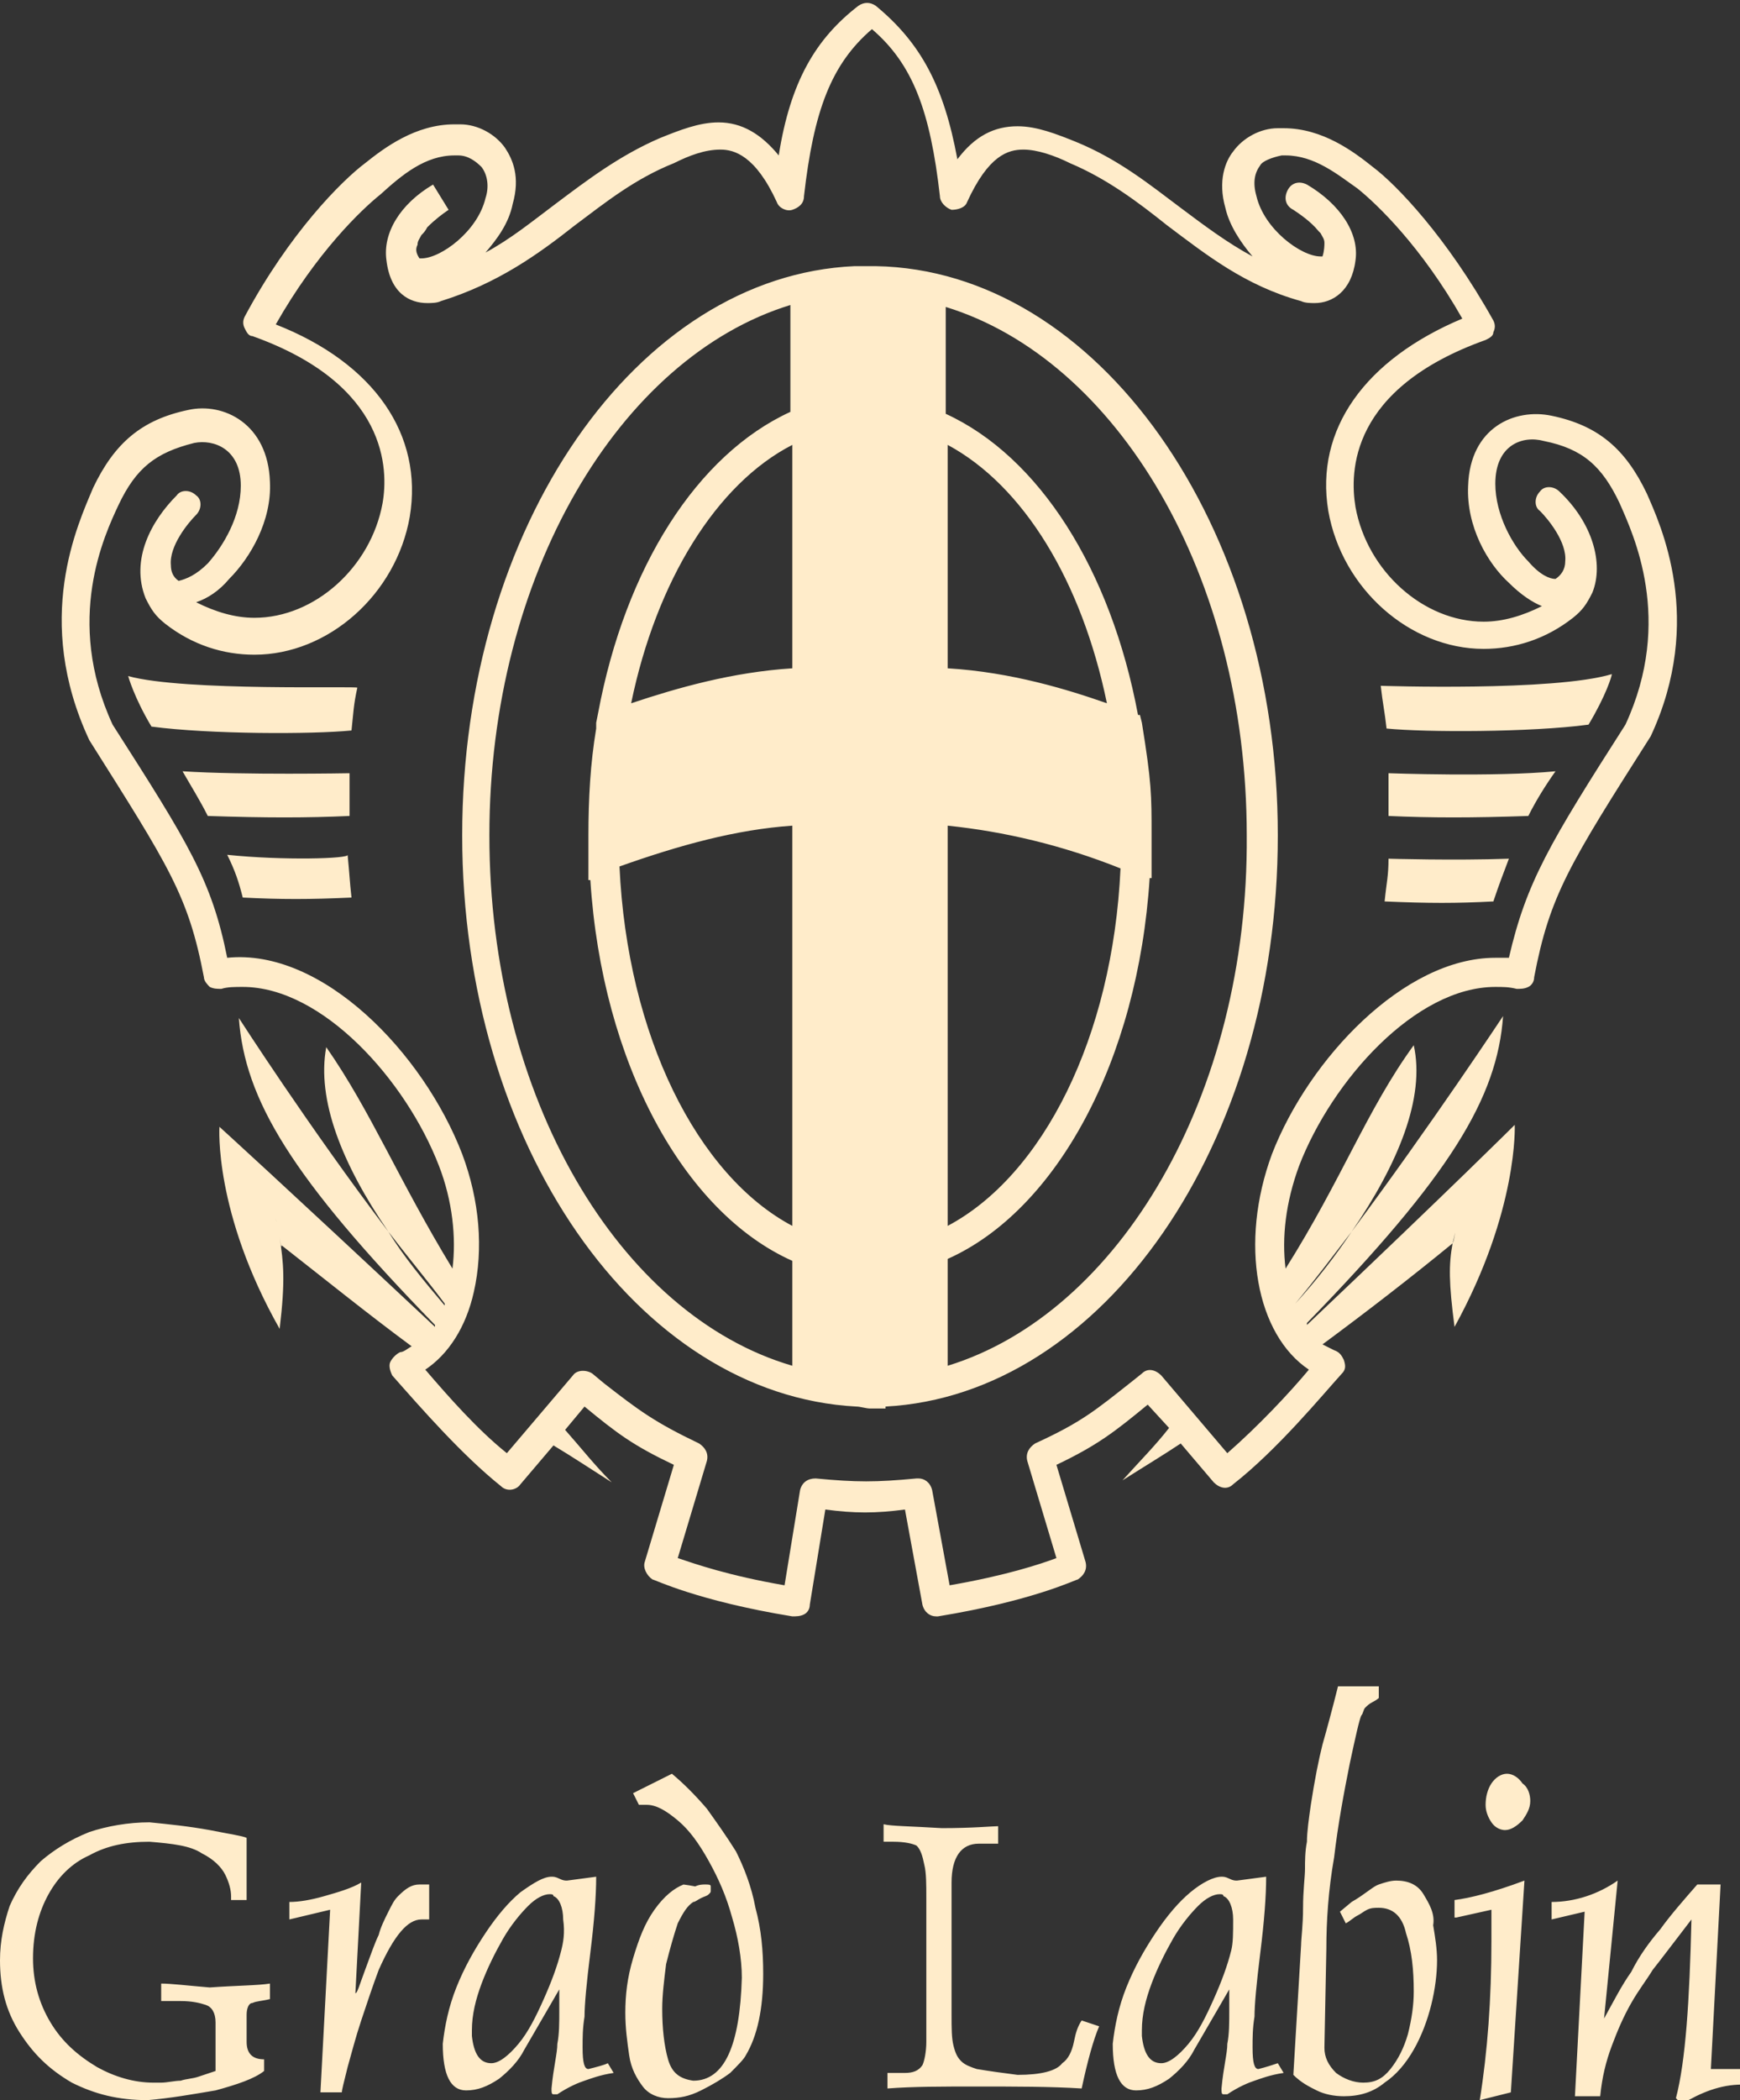
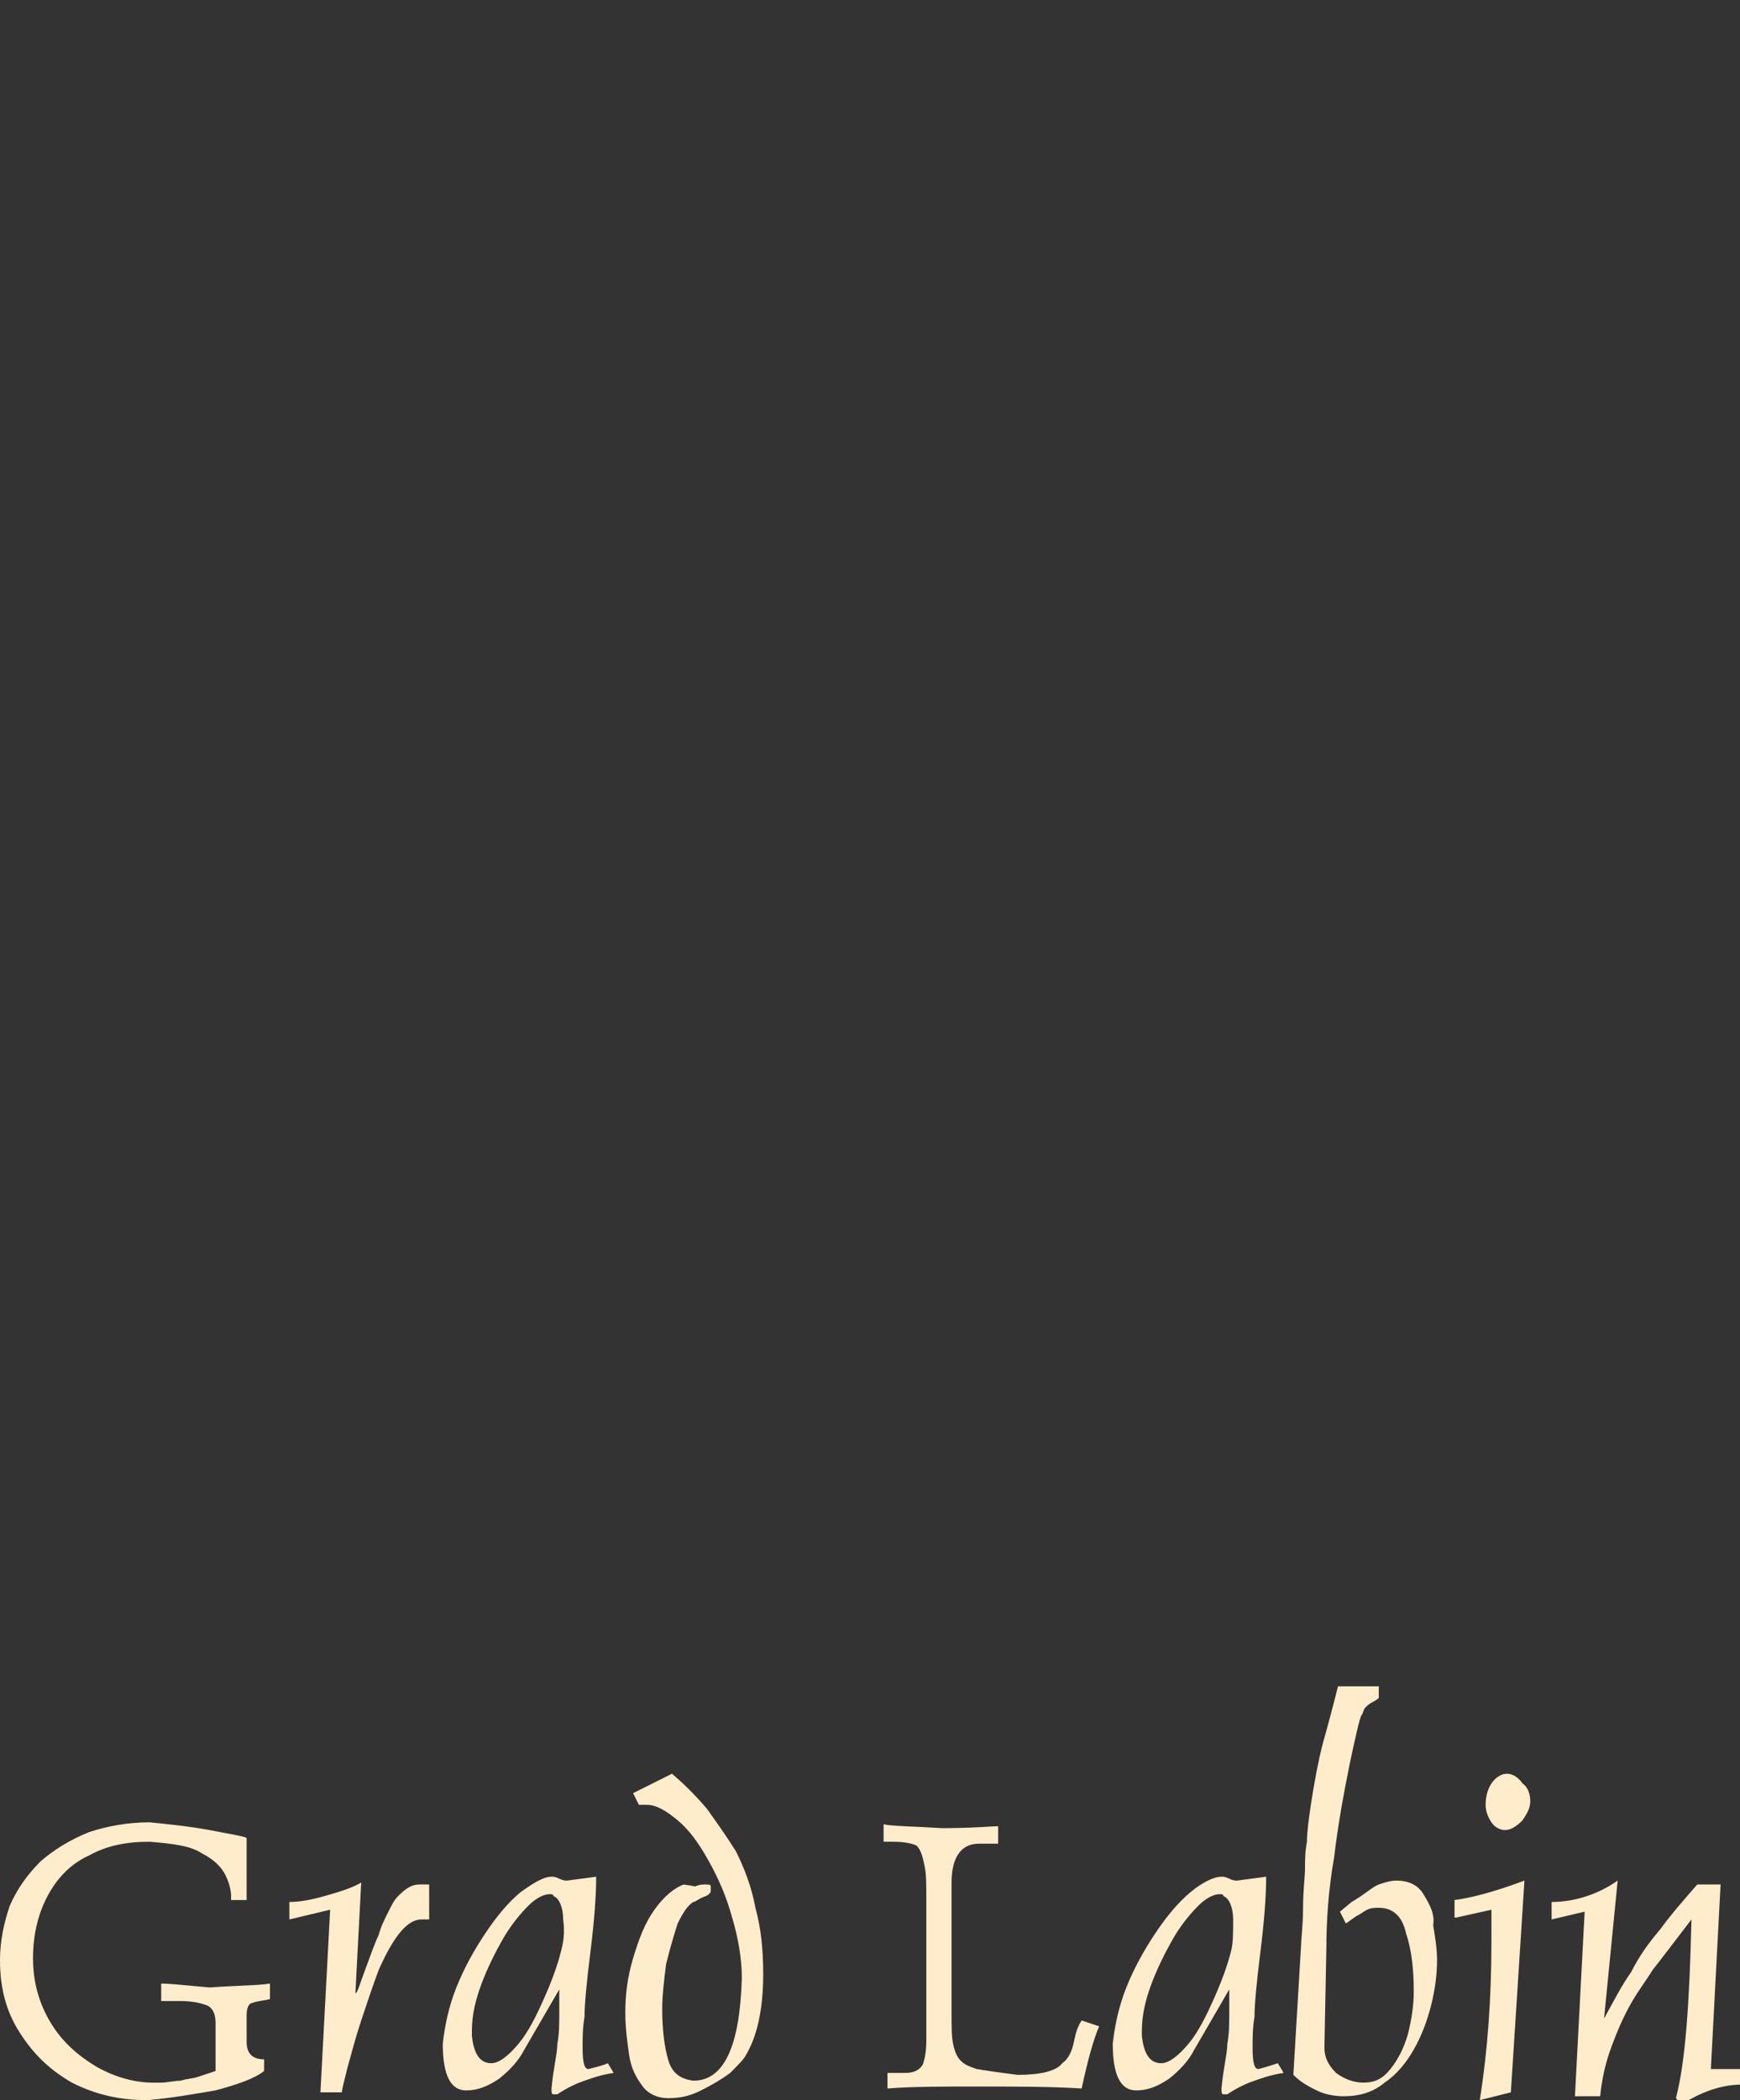
<svg xmlns="http://www.w3.org/2000/svg" version="1.1" id="Layer_1" x="0px" y="0px" viewBox="0 0 89.6 108.1" style="enable-background:new 0 0 89.6 108.1;" xml:space="preserve">
  <rect x="0" y="0" width="89.6" height="108.1" fill="#333333" stroke="none" />
  <style type="text/css">
	.st0{fill:#FFECCA;}
</style>
  <g>
    <g>
      <path class="st0" d="M55.3,105.1c-0.1,0.5-0.3,0.9-0.6,1.1c-0.3,0.4-1.1,0.6-2.3,0.6c-0.8-0.1-1.5-0.2-2.1-0.3    c-0.3-0.1-0.6-0.2-0.8-0.4c-0.2-0.2-0.3-0.4-0.4-0.8c-0.1-0.4-0.1-0.9-0.1-1.6v-6.8c0-1.3,0.5-2,1.4-2h1v-0.9    c-0.3,0-1.3,0.1-2.9,0.1c-1.6-0.1-2.6-0.1-3-0.2v0.9H46c0.6,0,1,0.1,1.2,0.2c0.2,0.2,0.3,0.5,0.4,1c0.1,0.4,0.1,1,0.1,1.7v7.4    c0,0.5-0.1,1-0.2,1.2c-0.2,0.3-0.5,0.4-0.9,0.4h-0.9v0.8c1.3-0.1,2.8-0.1,4.6-0.1c2,0,3.8,0,5.4,0.1c0.3-1.4,0.6-2.5,0.9-3.2    l-0.9-0.3C55.5,104.3,55.4,104.6,55.3,105.1z M88.1,106.5l0.5-9.5h-1.2c-0.7,0.8-1.4,1.6-1.9,2.3c-0.6,0.7-1.1,1.4-1.5,2.2    c-0.5,0.7-0.9,1.5-1.4,2.4l0.7-7.1c-1,0.7-2.2,1.1-3.4,1.1v0.9l1.7-0.4l-0.5,9.5h1.3c0.1-1,0.3-1.8,0.6-2.6c0.3-0.8,0.6-1.5,1-2.2    c0.4-0.7,0.8-1.2,1.1-1.7c0.4-0.5,1-1.3,2-2.6c-0.1,4.2-0.3,7.3-0.8,9.2l0.3,0.3c1-0.6,2-1,3.1-1v-0.8L88.1,106.5z M64.8,106.5    c-0.2,0-0.3-0.3-0.3-1.1c0-0.5,0-1,0.1-1.6c0-0.6,0.1-1.7,0.3-3.3c0.2-1.6,0.3-2.9,0.3-3.9l-1.5,0.2c-0.1,0-0.2,0-0.4-0.1    c-0.2-0.1-0.3-0.1-0.4-0.1c-0.4,0-1,0.3-1.6,0.8c-0.6,0.5-1.2,1.2-1.8,2.1c-0.6,0.9-1.1,1.8-1.5,2.8c-0.4,1-0.6,2-0.7,2.9    c0,1.6,0.4,2.4,1.2,2.4c0.6,0,1.1-0.2,1.7-0.6c0.5-0.4,1-0.9,1.3-1.5l1.8-3.1v1.1c0,0.6,0,1.2-0.1,1.7c0,0.5-0.2,1.2-0.3,2.3    c0,0.2,0,0.3,0.1,0.3c0.1,0,0.1,0,0.2,0c0.6-0.4,1.1-0.6,1.4-0.7c0.3-0.1,0.8-0.3,1.5-0.4l-0.3-0.5    C65.5,106.3,65.2,106.4,64.8,106.5z M63.4,100.4c-0.2,0.8-0.5,1.6-0.9,2.5c-0.4,0.9-0.8,1.7-1.3,2.3c-0.5,0.6-1,1-1.4,1    c-0.6,0-0.9-0.5-1-1.4c0-0.1,0-0.2,0-0.3c0-0.8,0.2-1.6,0.5-2.4c0.3-0.8,0.7-1.6,1.1-2.3c0.4-0.7,0.9-1.3,1.3-1.7    c0.4-0.4,0.8-0.6,1.1-0.6c0.1,0,0.2,0,0.2,0.1c0.3,0.1,0.5,0.6,0.5,1.2C63.5,99.5,63.5,100,63.4,100.4z M8.3,102.1v0.9    c0.1,0,0.2,0,0.4,0c0.2,0,0.4,0,0.6,0c0.6,0,1,0.1,1.3,0.2c0.3,0.1,0.5,0.4,0.5,0.9v2.5c-0.3,0.1-0.6,0.2-0.9,0.3    c-0.3,0.1-0.6,0.1-0.9,0.2c-0.3,0-0.7,0.1-1,0.1c-0.1,0-0.3,0-0.4,0c-1,0-2-0.3-2.9-0.8c-1-0.6-1.8-1.3-2.4-2.3    c-0.6-1-0.9-2.1-0.9-3.3c0-1.3,0.3-2.4,0.8-3.3c0.5-0.9,1.2-1.6,2.1-2c0.9-0.5,1.9-0.7,3.1-0.7c1.2,0.1,2.1,0.2,2.7,0.6    c0.6,0.3,1,0.7,1.2,1.1c0.2,0.4,0.3,0.8,0.3,1.1v0.2h0.8v-3.2c-0.2-0.1-0.9-0.2-1.9-0.4c-1.1-0.2-2.1-0.3-3.1-0.4    c-1.1,0-2.2,0.2-3.1,0.5c-1,0.4-1.8,0.9-2.5,1.5c-0.7,0.7-1.2,1.4-1.6,2.3C0.2,99,0,99.9,0,100.9c0,1.4,0.3,2.6,1,3.7    c0.7,1.1,1.5,1.9,2.7,2.6c1.2,0.6,2.4,0.9,3.9,0.9c1.2-0.1,2.3-0.3,3.5-0.5c1.1-0.3,2-0.6,2.5-1V106c-0.6,0-0.9-0.3-0.9-0.9v-1.4    c0-0.3,0.1-0.6,0.3-0.6c0.2-0.1,0.5-0.1,0.9-0.2v-0.8c-0.6,0.1-1.7,0.1-3.1,0.2C9.6,102.2,8.8,102.1,8.3,102.1z M73.3,97.5    c-0.3-0.5-0.8-0.7-1.4-0.7c-0.3,0-0.6,0.1-0.9,0.2c-0.3,0.1-0.7,0.5-1.4,0.9L69,98.4l0.3,0.6c0.2-0.1,0.4-0.3,0.6-0.4    c0.2-0.1,0.3-0.2,0.5-0.3c0.2-0.1,0.4-0.1,0.6-0.1c0.7,0,1.2,0.4,1.4,1.3c0.3,0.9,0.4,1.9,0.4,3c0,0.7-0.1,1.4-0.3,2.2    c-0.2,0.7-0.5,1.3-0.9,1.8c-0.4,0.5-0.8,0.7-1.4,0.7c-0.5,0-1-0.2-1.4-0.5c-0.4-0.4-0.6-0.8-0.6-1.3l0.1-5.1c0-1.4,0.1-3,0.4-4.7    c0.2-1.7,0.5-3.3,0.8-4.8c0.3-1.4,0.5-2.3,0.6-2.5c0.1-0.1,0.1-0.3,0.2-0.4c0.1-0.1,0.2-0.2,0.4-0.3c0.2-0.1,0.3-0.2,0.3-0.2v-0.6    h-2.1c-0.3,1.2-0.6,2.3-0.8,3c-0.2,0.8-0.4,1.8-0.6,3.1c-0.1,0.7-0.2,1.4-0.2,1.9c-0.1,0.5-0.1,1-0.1,1.4c0,0.4-0.1,1.1-0.1,2    c0,0.9-0.1,1.6-0.1,1.9l-0.4,6.7c0.4,0.4,0.8,0.6,1.2,0.8c0.4,0.2,0.9,0.3,1.4,0.3c0.8,0,1.5-0.2,2.1-0.7c0.6-0.4,1.1-1,1.5-1.7    c0.4-0.7,0.7-1.5,0.9-2.3c0.2-0.8,0.3-1.6,0.3-2.3c0-0.6-0.1-1.2-0.2-1.8C73.9,98.5,73.6,98,73.3,97.5z M37.9,95.3    c-0.5-0.8-1-1.5-1.5-2.2c-0.6-0.7-1.2-1.3-1.8-1.8l-2,1l0.3,0.6c0.1,0,0.2,0,0.4,0c0.5,0,1,0.3,1.6,0.8c0.6,0.5,1.1,1.2,1.6,2.1    c0.5,0.9,0.9,1.8,1.2,2.9c0.3,1,0.5,2.1,0.5,3.1c-0.1,3.5-0.9,5.3-2.5,5.3c-0.7-0.1-1.1-0.4-1.3-1.1c-0.2-0.7-0.3-1.6-0.3-2.6    c0-0.7,0.1-1.5,0.2-2.3c0.2-0.8,0.4-1.5,0.6-2.1c0.3-0.6,0.5-0.9,0.8-1.1c0.1,0,0.2-0.1,0.4-0.2c0.2-0.1,0.3-0.1,0.4-0.2    c0.1-0.1,0.1-0.1,0.1-0.2c0,0,0-0.1,0-0.1c0,0,0-0.1,0-0.1c0-0.1-0.1-0.1-0.3-0.1c-0.1,0-0.3,0-0.5,0.1C35.3,97,35.1,97,35.2,97    c-0.5,0.2-1,0.6-1.5,1.3c-0.5,0.7-0.8,1.5-1.1,2.5c-0.3,1-0.4,1.9-0.4,2.8c0,0.8,0.1,1.5,0.2,2.2c0.1,0.7,0.4,1.2,0.7,1.6    c0.3,0.4,0.8,0.6,1.3,0.6c0.6,0,1.1-0.1,1.7-0.4c0.6-0.3,1.1-0.6,1.5-0.9c0.4-0.4,0.7-0.7,0.8-0.9c0.6-1,0.9-2.4,0.9-4.2    c0-1.2-0.1-2.3-0.4-3.4C38.7,97.1,38.3,96.1,37.9,95.3z M21.6,97c-0.4,0-0.7,0.2-1.1,0.6c-0.2,0.2-0.3,0.4-0.5,0.8    c-0.2,0.4-0.4,0.8-0.5,1.2c-0.2,0.4-0.4,1-0.7,1.8c-0.3,0.8-0.4,1.2-0.5,1.2l0.3-5.7c-0.5,0.3-1.2,0.5-1.9,0.7    c-0.7,0.2-1.3,0.3-1.8,0.3v0.9l2.1-0.5l-0.5,9.4h1.1c0-0.1,0.1-0.5,0.3-1.3c0.2-0.7,0.4-1.5,0.7-2.4c0.3-0.9,0.6-1.8,0.9-2.6    c0.8-1.8,1.5-2.6,2.2-2.6c0.1,0,0.2,0,0.3,0c0.1,0,0.1,0,0.1,0V97c0,0-0.1,0-0.1,0C21.8,97,21.7,97,21.6,97z M30.3,106.5    c-0.2,0-0.3-0.3-0.3-1.1c0-0.5,0-1,0.1-1.6c0-0.6,0.1-1.7,0.3-3.3c0.2-1.6,0.3-2.9,0.3-3.9l-1.5,0.2c-0.1,0-0.2,0-0.4-0.1    c-0.2-0.1-0.3-0.1-0.4-0.1c-0.4,0-0.9,0.3-1.6,0.8c-0.6,0.5-1.2,1.2-1.8,2.1c-0.6,0.9-1.1,1.8-1.5,2.8c-0.4,1-0.6,2-0.7,2.9    c0,1.6,0.4,2.4,1.2,2.4c0.6,0,1.1-0.2,1.7-0.6c0.5-0.4,1-0.9,1.3-1.5l1.8-3.1v1.1c0,0.6,0,1.2-0.1,1.7c0,0.5-0.2,1.2-0.3,2.3    c0,0.2,0,0.3,0.1,0.3c0.1,0,0.1,0,0.2,0c0.6-0.4,1.1-0.6,1.4-0.7c0.3-0.1,0.8-0.3,1.5-0.4l-0.3-0.5    C31.1,106.3,30.7,106.4,30.3,106.5z M28.9,100.4c-0.2,0.8-0.5,1.6-0.9,2.5c-0.4,0.9-0.8,1.7-1.3,2.3c-0.5,0.6-1,1-1.4,1    c-0.6,0-0.9-0.5-1-1.4c0-0.1,0-0.2,0-0.3c0-0.8,0.2-1.6,0.5-2.4c0.3-0.8,0.7-1.6,1.1-2.3c0.4-0.7,0.9-1.3,1.3-1.7    c0.4-0.4,0.8-0.6,1.1-0.6c0.1,0,0.2,0,0.2,0.1c0.3,0.1,0.5,0.6,0.5,1.2C29.1,99.5,29,100,28.9,100.4z M75,98.7l1.8-0.4v1.6    c0,3-0.2,5.7-0.6,8.2l1.6-0.4l0.7-10.9c-1.6,0.6-2.8,0.9-3.6,1V98.7z M77.6,91.3c-0.3,0-0.6,0.2-0.8,0.5c-0.2,0.3-0.3,0.7-0.3,1.1    c0,0.3,0.1,0.6,0.3,0.9c0.2,0.3,0.5,0.4,0.7,0.4c0,0,0,0,0,0c0,0,0,0,0,0c0.3,0,0.6-0.2,0.9-0.5c0.2-0.3,0.4-0.6,0.4-1    c0-0.3-0.1-0.7-0.4-0.9C78.2,91.5,77.9,91.3,77.6,91.3z" />
-       <path class="st0" d="M18,42c0-1,0-1.3,0-2.2c0,0-5.5,0.1-8.6-0.1c0.4,0.7,0.9,1.5,1.3,2.3C13.7,42.1,15.8,42.1,18,42z M11.7,44    c0.4,0.8,0.6,1.4,0.8,2.2c2,0.1,3.4,0.1,5.6,0c-0.1-0.9-0.1-1.2-0.2-2.2C18,44.2,14.6,44.3,11.7,44z M71.5,39.8c0,0.9,0,1.2,0,2.2    c2.2,0.1,4.3,0.1,7.2,0c0.4-0.8,0.9-1.6,1.4-2.3C77,40,71.5,39.8,71.5,39.8z M84.8,25.4c-1.1-2.3-2.5-3.5-4.9-4    C78,21,75.7,22,75.6,25c-0.1,2.1,1,4,2.1,5c0.6,0.6,1.2,1,1.7,1.2c-1,0.5-2,0.8-3,0.8c-3.1,0-6-2.6-6.6-5.9    c-0.3-1.8-0.3-6.1,6.7-8.6c0.2-0.1,0.4-0.2,0.4-0.4c0.1-0.2,0.1-0.4,0-0.6c-2.4-4.3-5-7-6.2-7.9c-1-0.8-2.6-2-4.6-2l-0.3,0    c-0.9,0-1.8,0.5-2.3,1.2c-0.4,0.5-0.8,1.5-0.4,2.9c0.2,0.9,0.8,1.8,1.4,2.5c-1.3-0.7-2.5-1.6-3.7-2.5c-1.6-1.2-3.2-2.5-5.4-3.4    c-1-0.4-2-0.8-3-0.8c-1.2,0-2.2,0.5-3.1,1.7c-0.7-3.8-1.9-6-4.2-7.9c-0.3-0.2-0.6-0.2-0.9,0C42,2,40.7,4.2,40.1,8    c-0.9-1.1-1.9-1.7-3.1-1.7c-1,0-2,0.4-3,0.8c-2.1,0.9-3.8,2.2-5.4,3.4c-1.2,0.9-2.3,1.8-3.6,2.5c0.6-0.7,1.2-1.5,1.4-2.5    c0.4-1.4,0-2.3-0.4-2.9c-0.5-0.7-1.4-1.2-2.3-1.2l-0.3,0c-2,0-3.6,1.2-4.6,2c-1.2,0.9-3.9,3.6-6.2,7.9c-0.1,0.2-0.1,0.4,0,0.6    c0.1,0.2,0.2,0.4,0.4,0.4c7,2.5,7,6.9,6.7,8.6c-0.6,3.3-3.5,5.9-6.6,5.9c-1,0-2-0.3-3-0.8c0.6-0.2,1.2-0.6,1.7-1.2    c1.1-1.1,2.2-3,2.1-5c-0.1-3-2.4-4.1-4.2-3.7c-2.4,0.5-3.8,1.7-4.9,4C4,27,1.7,31.9,4.6,38.1c4.1,6.5,5.1,8,5.9,12.2    c0,0.2,0.2,0.4,0.3,0.5c0.2,0.1,0.4,0.1,0.6,0.1c0.3-0.1,0.7-0.1,1.1-0.1c4.1,0,8.4,4.8,10.1,9.2c0.7,1.8,0.9,3.7,0.7,5.3    c-2.8-4.6-4.2-8.1-6.5-11.4c-0.5,2.7,0.8,6,3.2,9.5c1,1.3,2,2.5,2.9,3.7c0,0,0,0,0,0.1c-1.1-1.3-2.1-2.5-2.9-3.8    c-4.1-5.4-7.7-11-7.7-11c0.3,4.2,2.7,8.2,10.1,15.8c0,0,0,0.1,0,0.1C14.5,60.9,11.3,58,11.3,58s-0.3,4.4,3.1,10.4    c0.3-2.5,0.2-3.4,0-4.7c0-0.2-0.1-0.5-0.2-1c0.1,0.4,0.1,0.7,0.2,1c0.1,0.7,0.1,0.4,0.1,0.4c2.3,1.8,4.4,3.5,6.7,5.2    c-0.2,0.1-0.4,0.3-0.6,0.3c-0.2,0.1-0.4,0.3-0.5,0.5c-0.1,0.2,0,0.5,0.1,0.7c1.5,1.7,3.6,4.1,5.6,5.7c0.3,0.3,0.8,0.2,1-0.1l1.7-2    c1,0.6,1.9,1.2,3,1.9c-0.9-0.9-1.6-1.8-2.4-2.7l1-1.2l0,0c1.7,1.4,2.5,2,4.6,3l-1.5,5c-0.1,0.3,0.1,0.7,0.4,0.9    c0.1,0,2.3,1.1,7.2,1.9c0.2,0,0.4,0,0.6-0.1c0.2-0.1,0.3-0.3,0.3-0.5l0.8-4.9c1.5,0.2,2.6,0.2,4.1,0l0.9,4.9    c0.1,0.4,0.4,0.6,0.7,0.6c0,0,0.1,0,0.1,0c4.9-0.8,7.1-1.9,7.2-1.9c0.3-0.2,0.5-0.5,0.4-0.9l-1.5-5c2.1-1,3-1.7,4.7-3.1l1.1,1.2    c-0.7,0.9-1.5,1.7-2.4,2.7c1.1-0.7,2.1-1.3,3-1.9l1.7,2c0.3,0.3,0.7,0.4,1,0.1c2.3-1.8,4.6-4.6,5.6-5.7c0.2-0.2,0.2-0.4,0.1-0.7    c-0.1-0.2-0.2-0.4-0.5-0.5c-0.2-0.1-0.4-0.2-0.6-0.3c2.3-1.7,4.5-3.4,6.7-5.2c0,0,0,0.2,0,0c0.1-0.4,0.2-0.8,0.3-1.4    c-0.2,0.9-0.2,1.2-0.3,1.4c-0.2,1.1-0.2,2,0.1,4.3c3.3-6,3.1-10.4,3.1-10.4S75,60.9,67.3,68.2c0,0,0-0.1,0-0.1    c7.4-7.6,9.8-11.6,10.1-15.8c0,0-3.7,5.6-7.8,11.1c-0.8,1.2-1.8,2.5-2.9,3.7l0,0c1-1.2,1.9-2.4,2.9-3.7c2.4-3.5,3.8-6.9,3.2-9.6    c-2.4,3.3-3.7,6.9-6.6,11.5c-0.2-1.6,0-3.4,0.7-5.3c1.7-4.4,6-9.2,10.1-9.2c0.4,0,0.7,0,1.1,0.1c0.2,0,0.4,0,0.6-0.1    c0.2-0.1,0.3-0.3,0.3-0.5c0.8-4.2,1.8-5.8,6-12.4C87.8,31.9,85.5,27,84.8,25.4z M83.7,37.3c-3.9,6.1-5.1,8.1-6,12    c-0.2,0-0.4,0-0.7,0c-4.7,0-9.6,5.2-11.5,10.1c-1.7,4.6-0.8,9.3,1.9,11.1c-1,1.2-2.6,2.9-4.2,4.3l-3.4-4c-0.3-0.3-0.7-0.4-1-0.1    l-0.5,0.4c-1.9,1.5-2.6,2.1-5,3.2c-0.3,0.2-0.5,0.5-0.4,0.9l1.5,5c-0.8,0.3-2.6,0.9-5.5,1.4l-0.9-4.9c-0.1-0.4-0.4-0.6-0.7-0.6    c0,0-0.1,0-0.1,0c-2.1,0.2-3.1,0.2-5.2,0c-0.4,0-0.7,0.2-0.8,0.6l-0.8,4.9c-2.9-0.5-4.6-1.1-5.5-1.4l1.5-5    c0.1-0.4-0.1-0.7-0.4-0.9c-2.3-1.1-3.1-1.7-4.9-3.1l-0.6-0.5c-0.3-0.2-0.8-0.2-1,0.1l-3.4,4c-1.5-1.2-3-2.9-4.2-4.3    c1.2-0.8,2.1-2.2,2.5-4c0.5-2.2,0.3-4.7-0.6-7.1c-2-5.2-7.2-10.6-12.1-10.1c-0.8-4-2-5.9-5.9-12C3.3,31.9,5.4,27.5,6.1,26    c0.9-1.9,1.9-2.7,3.9-3.2c1-0.2,2.4,0.3,2.4,2.2c0,1.6-0.9,3.1-1.7,4c-0.6,0.6-1.1,0.8-1.5,0.9c-0.3-0.2-0.4-0.5-0.4-0.8    c-0.1-1,0.9-2.2,1.3-2.6c0.3-0.3,0.3-0.8,0-1c-0.3-0.3-0.8-0.3-1,0c-1.3,1.3-2.4,3.3-1.6,5.3c0.3,0.6,0.5,0.9,1,1.3    c1.4,1.1,3,1.6,4.6,1.6c3.8,0,7.3-3.1,8-7.1c0.7-4.2-1.8-7.9-6.9-9.9c2.1-3.7,4.4-5.9,5.4-6.7C20.7,9,21.9,8,23.4,8l0.2,0    c0.5,0,0.9,0.3,1.2,0.6c0.3,0.4,0.4,1,0.2,1.6c-0.4,1.7-2.3,3.1-3.3,3.1c-0.1,0-0.1,0-0.1,0c-0.2-0.3-0.2-0.5-0.1-0.7    c0-0.2,0.1-0.3,0.2-0.5c0.1-0.1,0.2-0.2,0.3-0.4c0.4-0.4,0.8-0.7,1.1-0.9l-0.8-1.3c-1.7,1-2.6,2.5-2.4,3.9    c0.2,1.7,1.2,2.2,2.1,2.2c0.2,0,0.5,0,0.7-0.1c2.9-0.9,5-2.4,6.9-3.9c1.6-1.2,3.1-2.4,5.1-3.2c0.8-0.4,1.6-0.7,2.4-0.7    c0.7,0,1.8,0.3,2.9,2.7c0.1,0.3,0.5,0.5,0.8,0.4c0.3-0.1,0.6-0.3,0.6-0.7c0.5-4.4,1.4-6.8,3.5-8.6c2.1,1.8,3,4.2,3.5,8.6    c0,0.3,0.3,0.6,0.6,0.7c0.3,0,0.7-0.1,0.8-0.4c1.1-2.4,2.1-2.7,2.9-2.7c0.7,0,1.6,0.3,2.4,0.7c1.9,0.8,3.5,2,5,3.2    c2,1.5,4,3.1,6.9,3.9c0.2,0.1,0.5,0.1,0.7,0.1c0.9,0,1.9-0.6,2.1-2.2c0.2-1.4-0.8-2.9-2.5-3.9c0,0,0,0,0,0c0,0,0,0,0,0    c-0.4-0.2-0.8-0.1-1,0.3c-0.2,0.4-0.1,0.8,0.3,1c0.3,0.2,0.9,0.6,1.3,1.1c0,0,0.1,0.1,0.1,0.1c0.1,0.2,0.2,0.3,0.2,0.5    c0,0.1,0,0.4-0.1,0.7c0,0-0.1,0-0.1,0c-1,0-2.9-1.4-3.3-3.1c-0.2-0.7-0.1-1.2,0.2-1.6C65,8.3,65.5,8.1,66,8l0.2,0    c1.5,0,2.7,1,3.7,1.7c1,0.8,3.3,3,5.4,6.7c-5,2.1-7.6,5.7-6.9,9.9c0.7,4,4.2,7.1,8,7.1c1.6,0,3.2-0.5,4.6-1.6    c0.5-0.4,0.7-0.7,1-1.3c0.6-1.5,0-3.6-1.7-5.2c-0.3-0.3-0.8-0.3-1,0c-0.3,0.3-0.3,0.8,0,1c0,0,0,0,0,0c0.4,0.4,1.4,1.6,1.3,2.6    c0,0.4-0.2,0.7-0.5,0.9c-0.3,0-0.8-0.2-1.4-0.9c-0.8-0.8-1.7-2.4-1.7-4c0-2,1.4-2.5,2.5-2.2c2,0.4,3,1.3,3.9,3.2    C84.1,27.5,86.2,31.9,83.7,37.3z M71.1,35.3c0.1,0.9,0.2,1.3,0.3,2.2c2,0.2,7.4,0.2,10.4-0.2c0.9-1.5,1.2-2.5,1.2-2.6    C80,35.6,71.1,35.3,71.1,35.3z M71.5,44.2c0,0.9-0.1,1.2-0.2,2.2c2.3,0.1,3.7,0.1,5.6,0c0.3-0.9,0.5-1.4,0.8-2.2    C74.9,44.3,71.5,44.2,71.5,44.2z M45.1,13.7L45.1,13.7l-0.3,0c-0.1,0-0.2,0-0.3,0H44v0C32.8,14.2,23.8,27.1,23.8,43    c0,15.9,9,28.8,20.3,29.4c0.2,0,0.5,0.1,0.7,0.1h0.8v-0.1C56.8,71.8,65.8,58.9,65.8,43C65.8,27,56.5,13.9,45.1,13.7z M48.8,22.9    c3.9,2.1,6.9,7,8.2,13.3c-2-0.7-4.9-1.6-8.2-1.8V22.9z M40.8,70.3C31.9,67.7,25.2,56.5,25.2,43c0-13.4,6.7-24.6,15.5-27.3v5.5    c-4.8,2.2-8.5,8-9.9,15.5l0,0l-0.1,0.5c0,0.1,0,0.2,0,0.3c-0.3,1.8-0.4,3.6-0.4,5.5c0,0.3,0,0.6,0,0.9l0,1.4l0.1,0    c0.6,9.4,4.8,17.1,10.4,19.6V70.3z M40.8,22.9v11.5c-3.1,0.2-5.9,1-8.3,1.8C33.8,29.9,36.9,24.9,40.8,22.9z M40.8,63.1    c-4.9-2.6-8.5-9.8-8.9-18.5c3.1-1.1,6-1.9,8.9-2.1V63.1z M57.7,44.7c-0.4,8.7-4,15.8-8.9,18.4V42.5C51.7,42.8,54.7,43.5,57.7,44.7    z M48.8,70.3v-5.5c5.6-2.5,9.8-10.2,10.4-19.6l0.1,0V43c0-2.1,0-2.7-0.5-5.8l-0.1-0.4l-0.1,0c-1.4-7.5-5.1-13.3-9.9-15.5v-5.5    c8.8,2.7,15.5,13.8,15.5,27.2C64.3,56.4,57.6,67.6,48.8,70.3z M6.6,34.8c0,0,0.3,1.1,1.2,2.6c3,0.4,8.3,0.4,10.3,0.2    c0.1-0.9,0.1-1.3,0.3-2.2C18.5,35.3,9.5,35.6,6.6,34.8z" />
    </g>
  </g>
</svg>